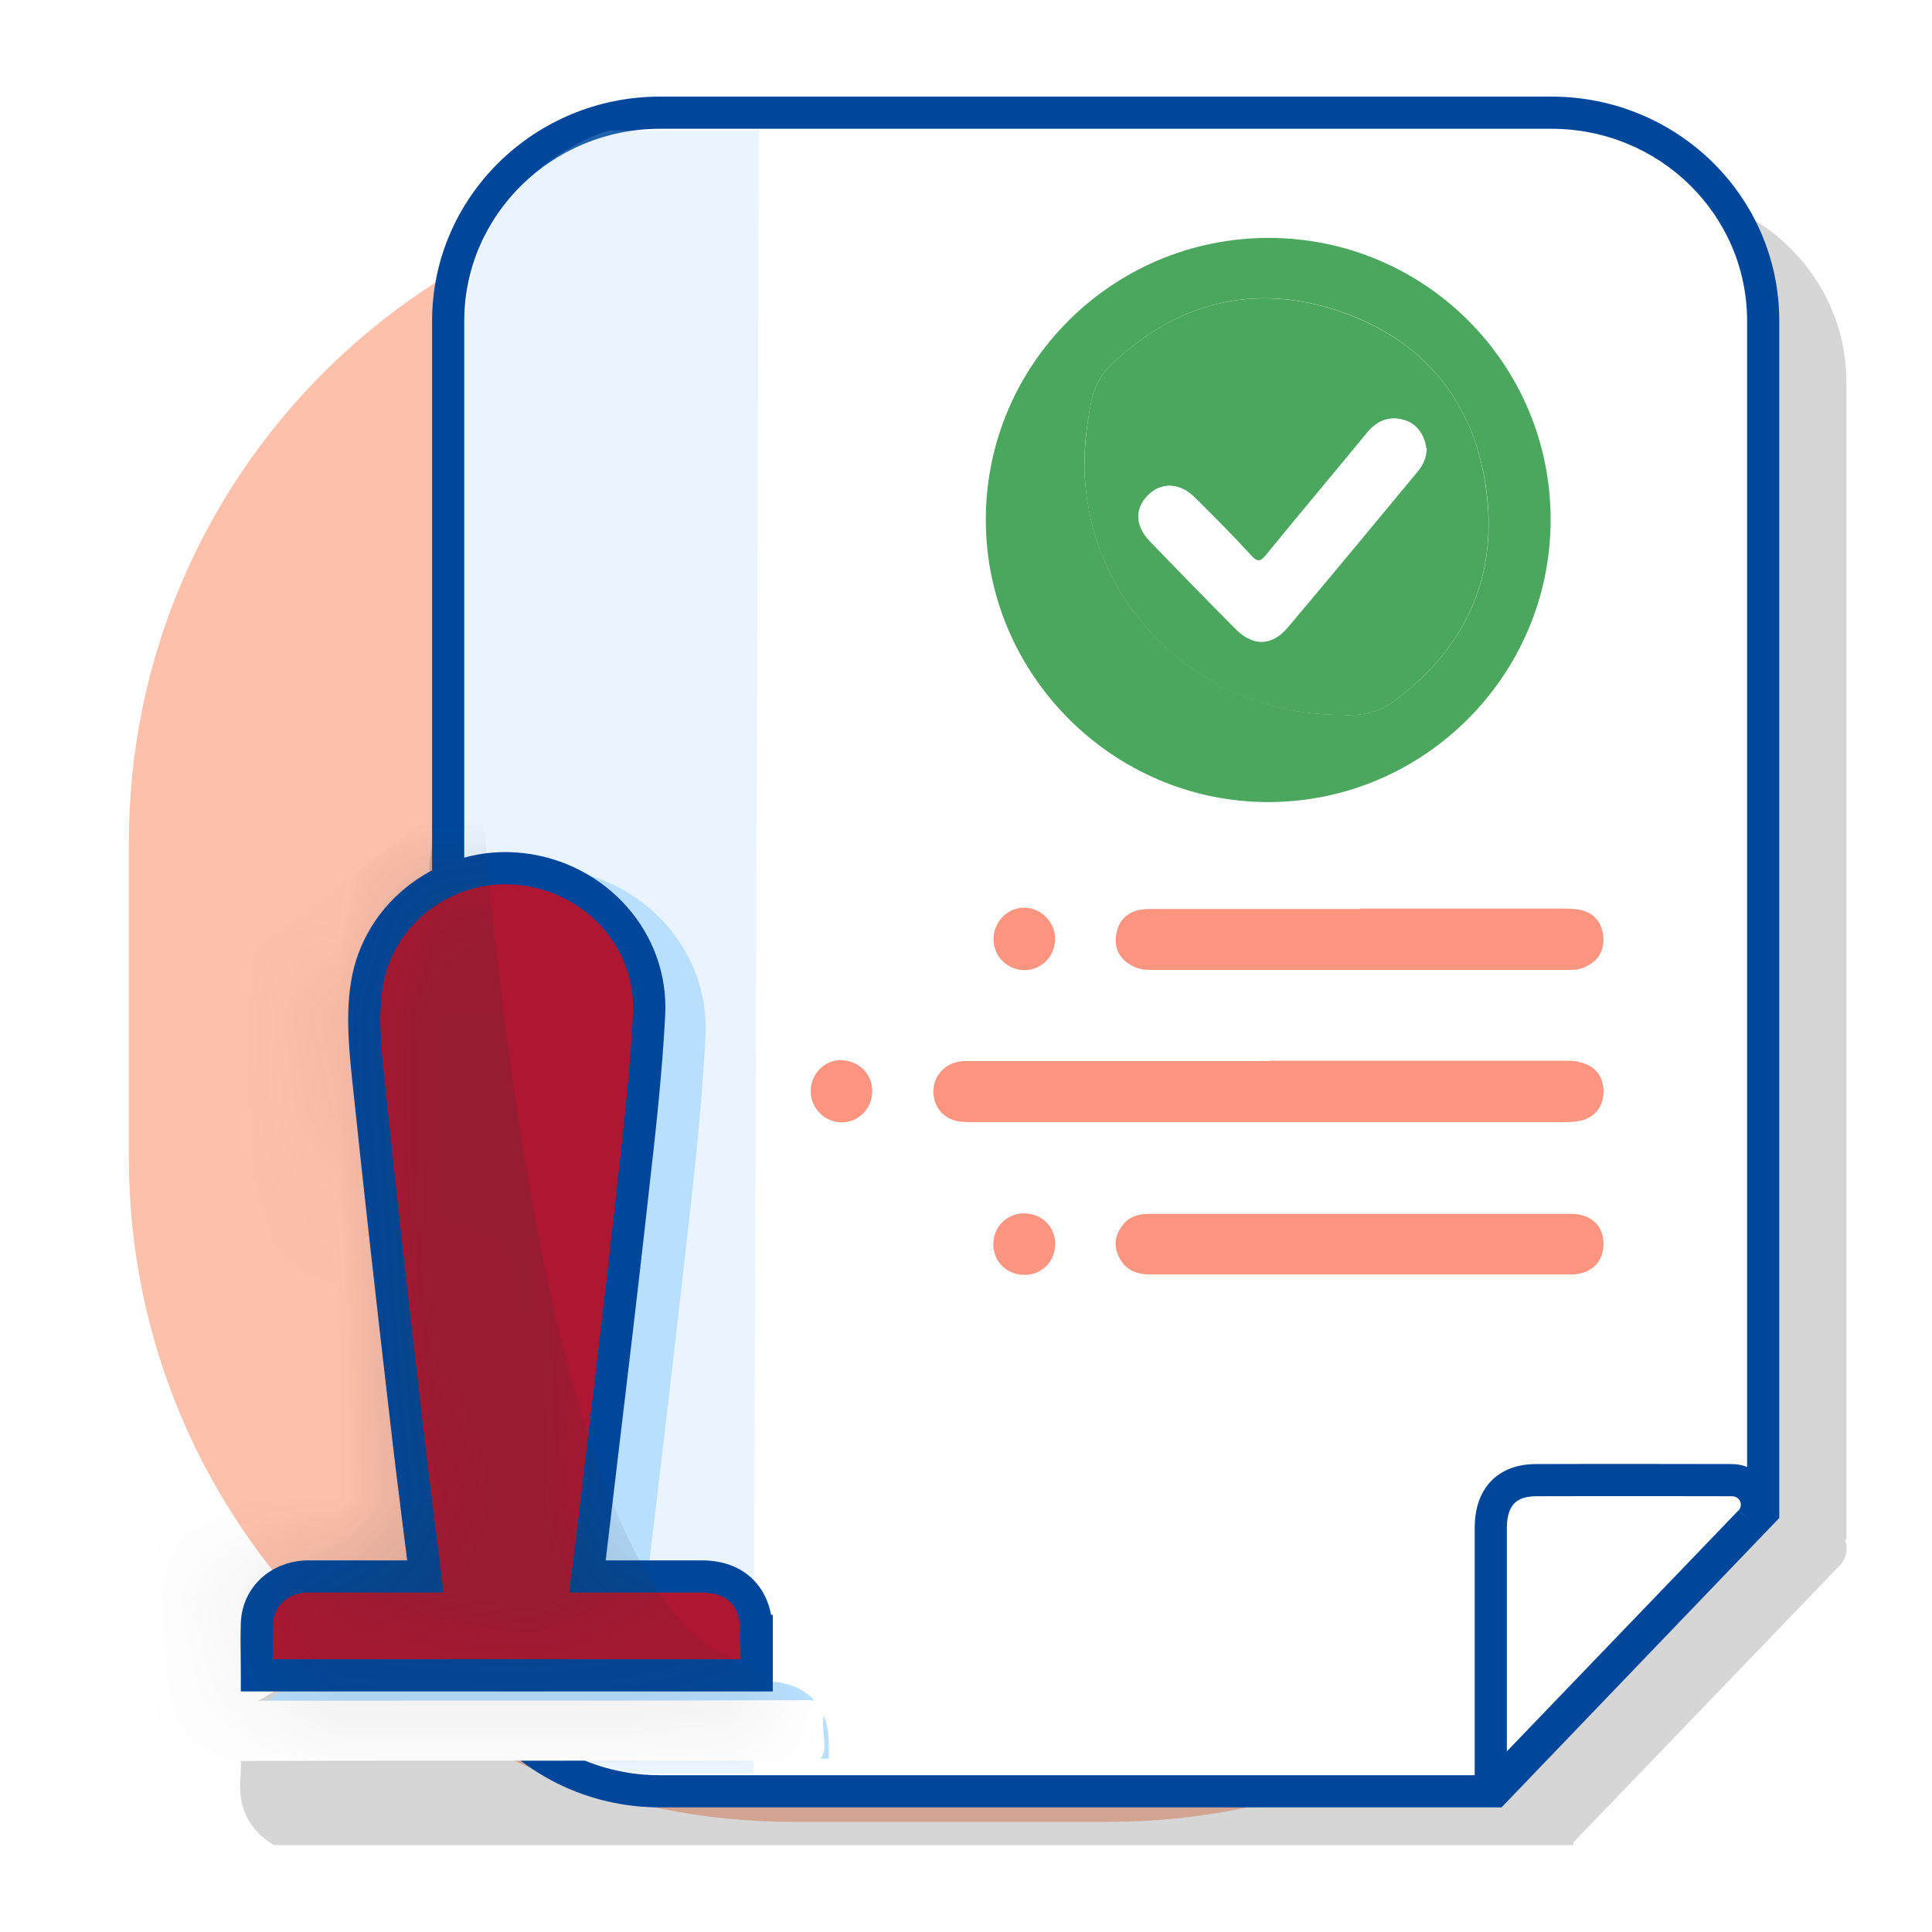
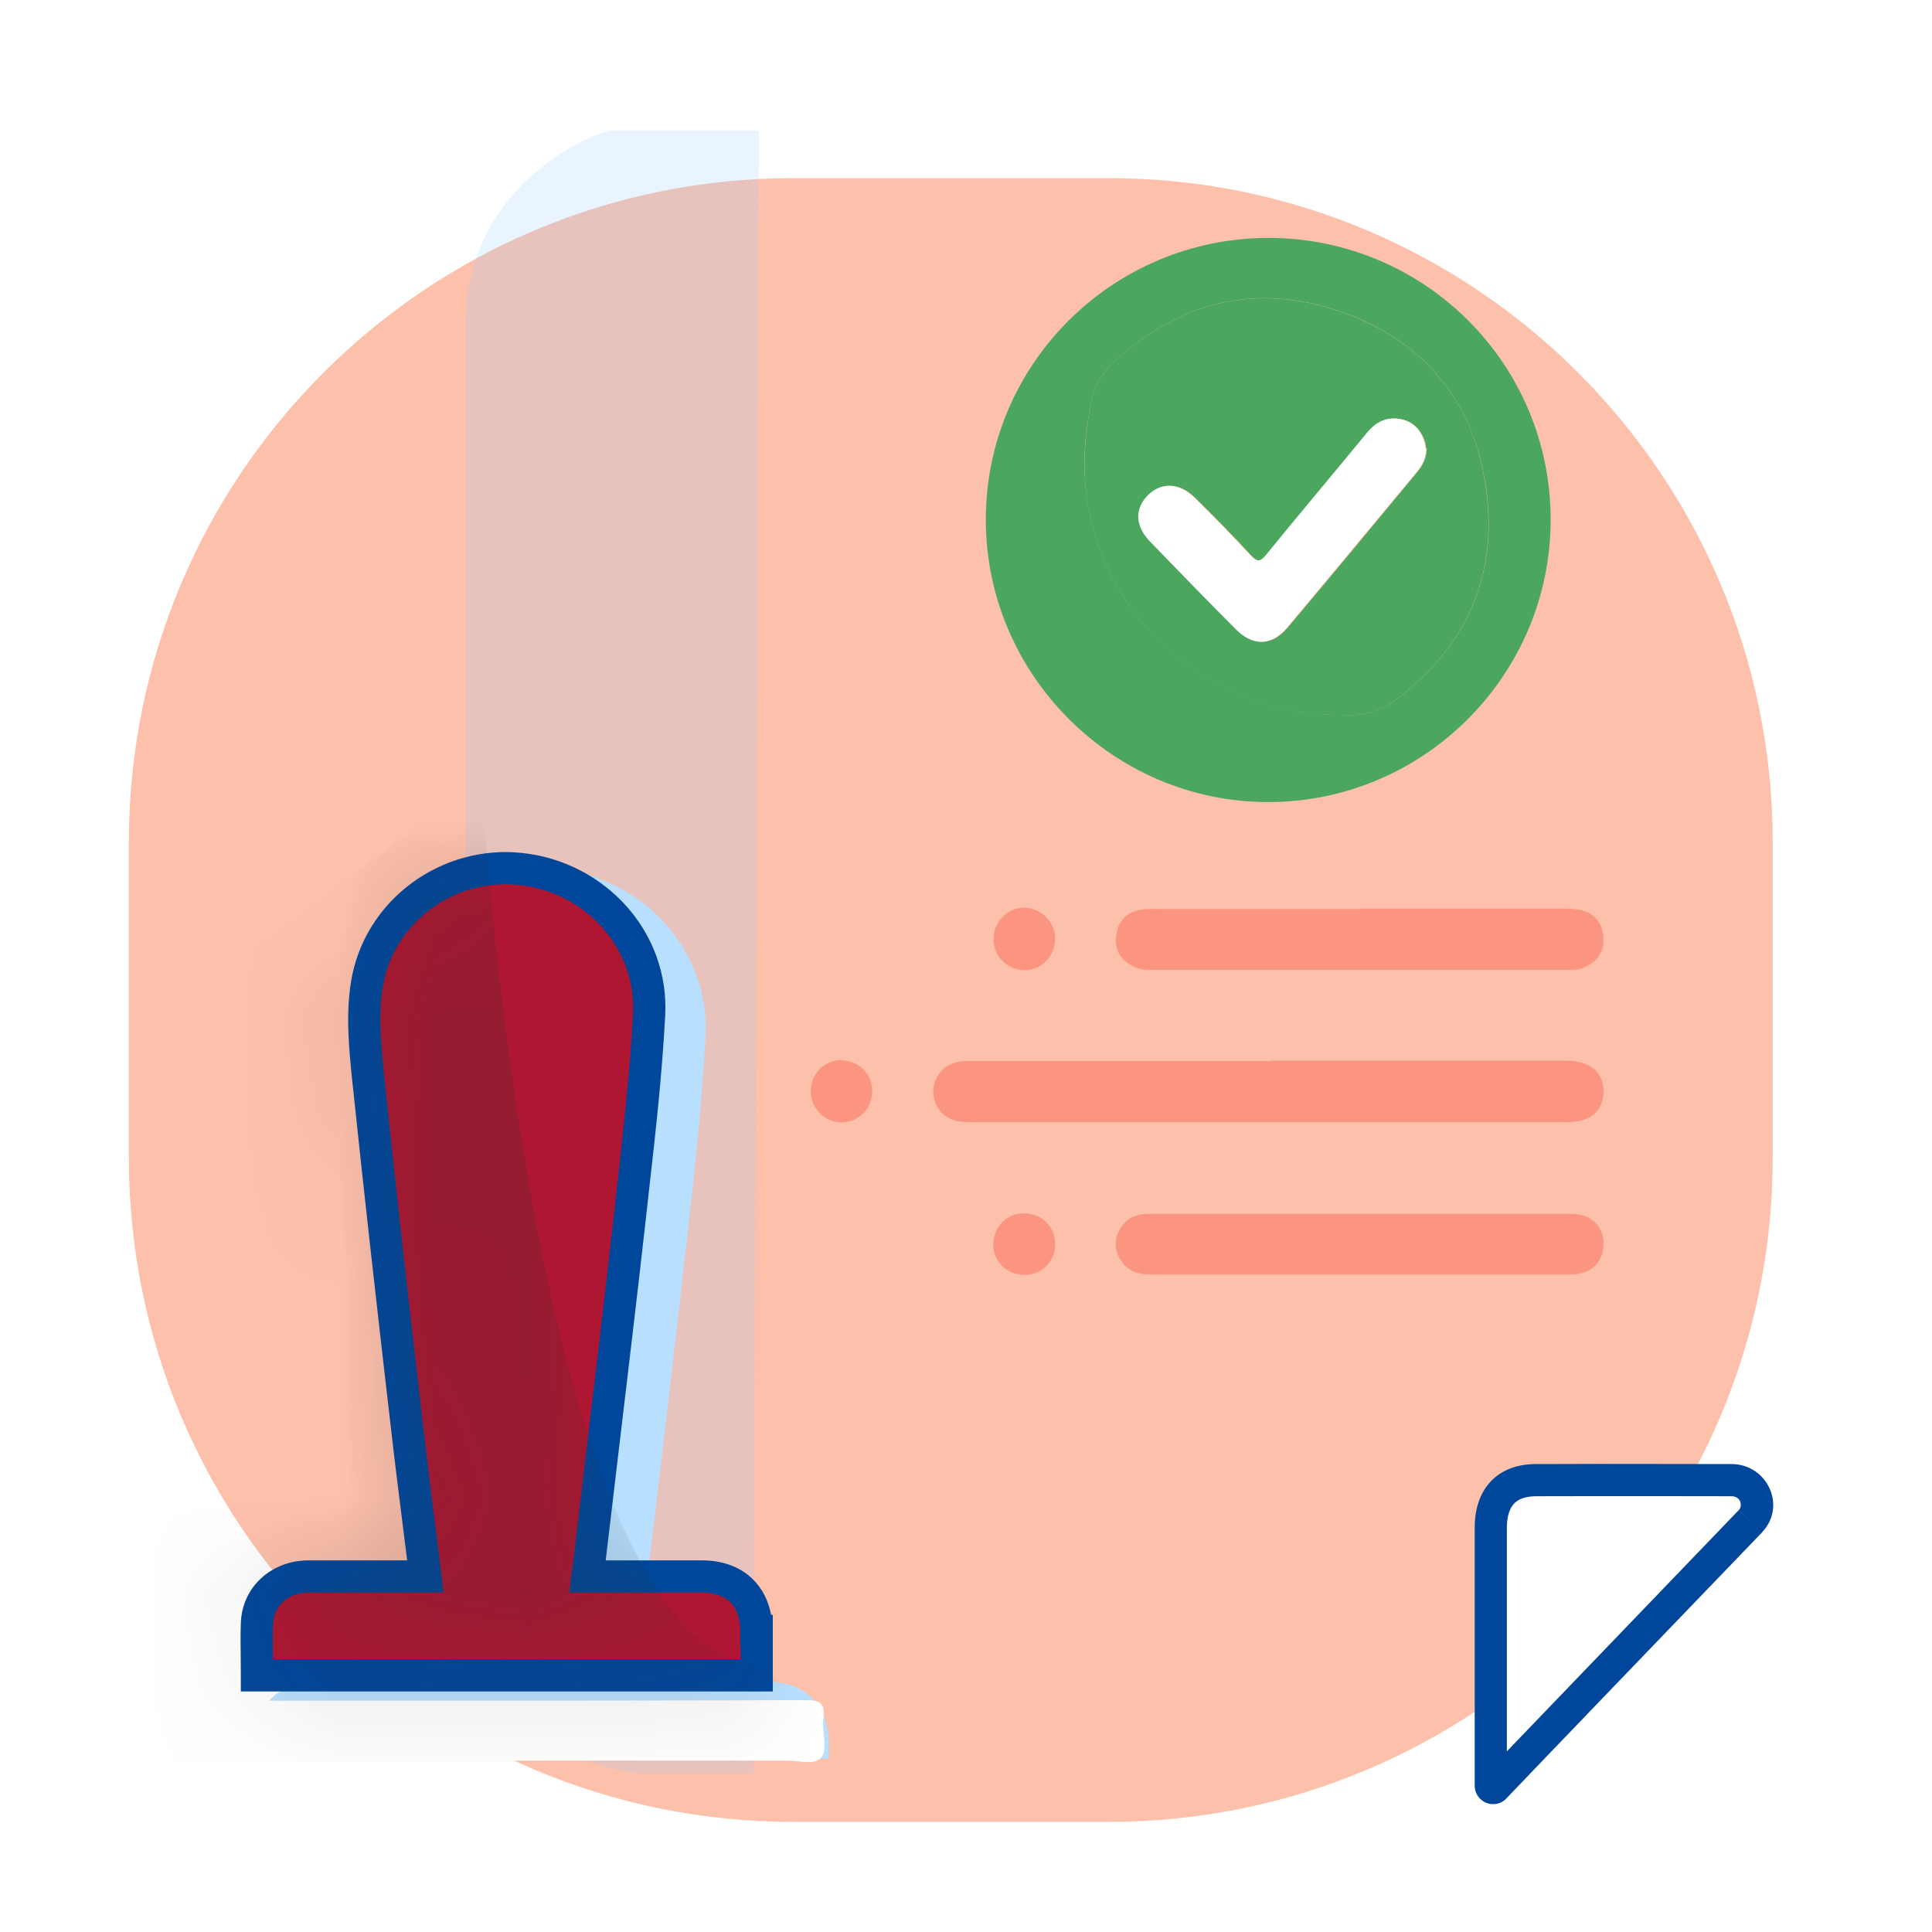
<svg xmlns="http://www.w3.org/2000/svg" width="20" height="20" viewBox="0 0 20 20" fill="none">
  <rect width="20" height="20" fill="white" />
  <g clip-path="url(#clip0_10305_124801)">
    <path d="M11.474 1.844H8.211C4.413 1.844 1.334 4.923 1.334 8.72V11.984C1.334 15.782 4.413 18.86 8.211 18.86H11.474C15.272 18.86 18.351 15.782 18.351 11.984V8.72C18.351 4.923 15.272 1.844 11.474 1.844Z" fill="#FDC0AB" />
  </g>
  <g clip-path="url(#clip1_10305_124801)">
    <g clip-path="url(#clip2_10305_124801)">
-       <path opacity="0.2" d="M19.1 15.937H19.114V3.957C19.114 2.88 18.234 2 17.157 2H6.71C6.184 2 5.754 2.43 5.754 2.957V7.177C4.877 7.523 4.354 8.36 4.457 9.327C4.52 9.897 4.664 10.443 4.834 10.987C5.13 11.933 5.357 12.897 5.397 13.893C5.407 14.15 5.404 14.15 5.144 14.15C4.627 14.15 4.827 15.987 4.72 16.48C4.694 16.597 1.907 17.873 2.39 17.907C2.464 17.91 2.49 17.93 2.49 18.003C2.487 18.133 2.5 18.267 2.49 18.397C2.46 18.703 2.57 18.94 2.834 19.1H16.287V19.073C17.214 18.11 18.124 17.163 19.044 16.207C19.12 16.127 19.13 16.027 19.1 15.94V15.937ZM3.127 17.973C3.127 17.973 3.107 18.003 3.104 18.02C3.107 18.003 3.12 17.987 3.127 17.973ZM3.277 18.517C3.32 18.517 3.37 18.517 3.42 18.517C3.374 18.517 3.324 18.517 3.277 18.517ZM16.287 15.937H16.334C16.317 15.963 16.3 15.99 16.287 16.02V15.937Z" fill="#333333" />
-     </g>
-     <path d="M16.059 1.166H6.832C5.622 1.166 4.639 2.133 4.639 3.323V16.386C4.639 17.579 5.619 18.543 6.832 18.543H15.472L18.252 15.646V3.323C18.252 2.129 17.272 1.166 16.059 1.166Z" fill="white" />
-     <path fill-rule="evenodd" clip-rule="evenodd" d="M4.473 3.323C4.473 2.039 5.533 1 6.833 1H16.059C17.362 1 18.419 2.035 18.419 3.323V15.714L15.544 18.71H6.833C5.53 18.71 4.473 17.675 4.473 16.387V3.323ZM6.833 1.333C5.712 1.333 4.806 2.228 4.806 3.323V16.387C4.806 17.485 5.709 18.377 6.833 18.377H15.402L18.086 15.58V3.323C18.086 2.225 17.183 1.333 16.059 1.333H6.833Z" fill="#00479B" />
+       </g>
    <path opacity="0.2" d="M7.856 1.35L7.8 18.36H6.716C6.113 18.36 4.816 17.843 4.816 16.456V3.38C4.816 1.846 6.23 1.35 6.326 1.35H7.856Z" fill="#99C8FF" />
    <path d="M16.052 5.38C16.052 6.99 14.738 8.303 13.128 8.303C11.522 8.303 10.205 6.983 10.205 5.38C10.205 3.77 11.518 2.463 13.132 2.463C14.748 2.463 16.055 3.77 16.052 5.383V5.38ZM13.885 7.4C14.045 7.41 14.252 7.393 14.435 7.256C15.155 6.72 15.498 6.003 15.392 5.113C15.278 4.173 14.748 3.516 13.852 3.216C12.978 2.926 12.185 3.13 11.512 3.766C11.398 3.873 11.328 4.003 11.298 4.153C11.232 4.476 11.202 4.796 11.248 5.126C11.418 6.42 12.525 7.396 13.888 7.4H13.885Z" fill="#4BA75E" />
    <path d="M13.149 10.98C14.169 10.98 15.189 10.98 16.209 10.98C16.452 10.98 16.589 11.087 16.599 11.28C16.609 11.45 16.506 11.581 16.335 11.607C16.269 11.617 16.199 11.617 16.129 11.617C14.129 11.617 12.132 11.617 10.132 11.617C10.069 11.617 10.005 11.617 9.942 11.611C9.776 11.591 9.669 11.47 9.662 11.31C9.659 11.154 9.762 11.021 9.922 10.991C9.982 10.98 10.049 10.984 10.112 10.984C11.126 10.984 12.139 10.984 13.155 10.984L13.149 10.98Z" fill="#FB9580" />
    <path d="M14.08 9.406C14.77 9.406 15.463 9.406 16.153 9.406C16.216 9.406 16.28 9.406 16.343 9.416C16.49 9.443 16.576 9.533 16.596 9.683C16.613 9.84 16.546 9.95 16.403 10.013C16.336 10.043 16.27 10.04 16.2 10.04C14.783 10.04 13.366 10.04 11.946 10.04C11.883 10.04 11.82 10.04 11.76 10.016C11.613 9.956 11.536 9.846 11.553 9.693C11.57 9.543 11.656 9.44 11.816 9.416C11.88 9.406 11.943 9.41 12.006 9.41C12.696 9.41 13.39 9.41 14.08 9.41V9.406Z" fill="#FB9580" />
    <path d="M14.066 13.193C13.346 13.193 12.626 13.193 11.906 13.193C11.759 13.193 11.646 13.143 11.582 13.01C11.526 12.896 11.543 12.786 11.619 12.686C11.686 12.596 11.779 12.566 11.893 12.566C13.349 12.566 14.809 12.566 16.266 12.566C16.473 12.566 16.602 12.693 16.599 12.88C16.599 13.066 16.469 13.193 16.262 13.193C15.529 13.193 14.799 13.193 14.066 13.193Z" fill="#FB9580" />
    <path d="M10.599 9.396C10.769 9.396 10.915 9.533 10.922 9.706C10.929 9.89 10.789 10.04 10.609 10.043C10.435 10.043 10.292 9.91 10.285 9.733C10.279 9.553 10.422 9.396 10.602 9.396H10.599Z" fill="#FB9580" />
    <path d="M10.923 12.871C10.927 13.047 10.797 13.191 10.62 13.197C10.433 13.204 10.287 13.071 10.283 12.887C10.28 12.711 10.41 12.568 10.587 12.561C10.773 12.554 10.92 12.688 10.923 12.871Z" fill="#FB9580" />
    <path d="M8.706 10.976C8.883 10.976 9.023 11.109 9.029 11.283C9.036 11.466 8.896 11.616 8.716 11.619C8.546 11.619 8.399 11.483 8.393 11.309C8.386 11.126 8.526 10.976 8.706 10.973V10.976Z" fill="#FB9580" />
    <path d="M13.887 7.401C12.524 7.401 11.42 6.424 11.247 5.127C11.204 4.794 11.234 4.474 11.297 4.154C11.327 4.004 11.397 3.877 11.51 3.767C12.184 3.131 12.977 2.927 13.85 3.217C14.747 3.517 15.28 4.174 15.39 5.114C15.497 6.001 15.154 6.721 14.434 7.257C14.25 7.394 14.044 7.411 13.884 7.401H13.887ZM14.764 4.641C14.764 4.641 14.76 4.601 14.754 4.581C14.717 4.457 14.637 4.367 14.51 4.341C14.367 4.311 14.254 4.367 14.16 4.477C13.814 4.897 13.46 5.317 13.117 5.741C13.054 5.821 13.017 5.821 12.95 5.747C12.764 5.544 12.57 5.347 12.374 5.154C12.214 4.994 12.024 4.987 11.887 5.131C11.754 5.267 11.757 5.447 11.91 5.604C12.204 5.911 12.504 6.217 12.804 6.517C12.977 6.691 13.167 6.687 13.327 6.501C13.78 5.964 14.227 5.424 14.674 4.884C14.73 4.817 14.767 4.741 14.77 4.641H14.764Z" fill="#4BA75E" />
    <path d="M14.763 4.64C14.763 4.737 14.723 4.814 14.666 4.884C14.216 5.424 13.769 5.964 13.319 6.5C13.163 6.687 12.969 6.69 12.796 6.517C12.496 6.217 12.199 5.91 11.903 5.604C11.749 5.444 11.746 5.267 11.879 5.13C12.016 4.99 12.206 4.994 12.366 5.154C12.563 5.347 12.756 5.547 12.943 5.747C13.009 5.82 13.046 5.82 13.109 5.74C13.453 5.317 13.806 4.9 14.153 4.477C14.246 4.364 14.359 4.31 14.503 4.34C14.633 4.367 14.709 4.457 14.746 4.58C14.753 4.604 14.753 4.627 14.756 4.64H14.763Z" fill="white" />
    <path d="M17.927 15.324C18.157 15.324 18.274 15.59 18.12 15.75C17.237 16.667 16.364 17.577 15.474 18.504C15.46 18.52 15.434 18.507 15.434 18.487C15.434 18.194 15.434 17.917 15.434 17.64C15.434 17.034 15.434 16.427 15.434 15.817C15.434 15.504 15.597 15.327 15.894 15.324C16.57 15.32 17.244 15.324 17.927 15.324Z" fill="white" />
    <path fill-rule="evenodd" clip-rule="evenodd" d="M15.894 15.489C15.779 15.491 15.712 15.524 15.673 15.566C15.632 15.61 15.599 15.687 15.599 15.816V18.13C15.654 18.072 15.71 18.015 15.765 17.957C16.513 17.178 17.253 16.408 17.999 15.633L18.119 15.749L17.999 15.634C18.044 15.587 18.019 15.489 17.926 15.489C17.697 15.489 17.469 15.489 17.242 15.488C16.791 15.488 16.343 15.487 15.894 15.489ZM17.244 15.155C17.471 15.155 17.698 15.156 17.926 15.156C18.293 15.156 18.501 15.591 18.239 15.864L18.239 15.865C17.493 16.639 16.754 17.409 16.005 18.188C15.869 18.33 15.733 18.472 15.596 18.615C15.531 18.687 15.438 18.687 15.379 18.66C15.322 18.634 15.266 18.573 15.266 18.486V15.816C15.266 15.632 15.314 15.463 15.429 15.339C15.546 15.214 15.709 15.158 15.89 15.156L15.892 15.156C16.343 15.154 16.793 15.154 17.244 15.155Z" fill="#00479B" />
-     <path d="M8.58 18.203C8.58 18.02 8.58 18.227 8.58 18.053C8.58 17.65 8.336 17.407 7.933 17.407C7.48 17.407 7.023 17.407 6.57 17.407C6.576 17.373 6.583 17.34 6.586 17.306C6.753 15.903 6.923 14.503 7.08 13.1C7.17 12.31 7.263 11.52 7.303 10.726C7.35 9.843 6.666 9.096 5.783 8.996C4.916 8.9 4.08 9.503 3.946 10.38C3.89 10.743 3.93 11.13 3.966 11.5C4.106 12.857 4.263 14.21 4.416 15.563C4.486 16.173 4.566 16.783 4.643 17.407C4.18 17.407 3.716 17.407 3.256 17.407C2.916 17.407 2.656 17.643 2.643 17.966C2.633 18.17 2.643 17.993 2.643 18.206H8.58V18.203Z" fill="#B8DFFE" />
+     <path d="M8.58 18.203C8.58 18.02 8.58 18.227 8.58 18.053C8.58 17.65 8.336 17.407 7.933 17.407C7.48 17.407 7.023 17.407 6.57 17.407C6.576 17.373 6.583 17.34 6.586 17.306C6.753 15.903 6.923 14.503 7.08 13.1C7.17 12.31 7.263 11.52 7.303 10.726C7.35 9.843 6.666 9.096 5.783 8.996C4.916 8.9 4.08 9.503 3.946 10.38C4.106 12.857 4.263 14.21 4.416 15.563C4.486 16.173 4.566 16.783 4.643 17.407C4.18 17.407 3.716 17.407 3.256 17.407C2.916 17.407 2.656 17.643 2.643 17.966C2.633 18.17 2.643 17.993 2.643 18.206H8.58V18.203Z" fill="#B8DFFE" />
    <path d="M2.386 18.23C2.266 18.23 2.22 18.196 2.236 18.056C2.253 17.913 2.183 17.723 2.266 17.63C2.343 17.543 2.503 17.606 2.626 17.606C4.536 17.606 6.45 17.606 8.36 17.6C8.5 17.6 8.543 17.643 8.523 17.796C8.506 17.936 8.576 18.12 8.493 18.203C8.423 18.273 8.266 18.226 8.15 18.226C7.226 18.226 3.38 18.226 2.383 18.23H2.386Z" fill="white" />
    <path d="M7.829 16.882C7.829 16.532 7.616 16.319 7.266 16.319C6.869 16.319 6.476 16.319 6.079 16.319C6.083 16.289 6.089 16.259 6.093 16.232C6.236 15.012 6.386 13.789 6.523 12.569C6.599 11.882 6.683 11.192 6.719 10.502C6.759 9.732 6.166 9.082 5.396 8.996C4.639 8.909 3.913 9.436 3.796 10.199C3.746 10.516 3.779 10.852 3.813 11.176C3.936 12.356 4.069 13.536 4.206 14.712C4.266 15.242 4.336 15.772 4.403 16.319C3.999 16.319 3.596 16.319 3.193 16.319C2.896 16.319 2.669 16.526 2.659 16.806C2.653 16.982 2.659 17.159 2.659 17.342H7.833C7.833 17.182 7.833 17.032 7.833 16.882H7.829Z" fill="#AF1631" />
    <path fill-rule="evenodd" clip-rule="evenodd" d="M3.632 10.174C3.763 9.318 4.574 8.734 5.415 8.831C6.266 8.926 6.931 9.647 6.886 10.512C6.854 11.125 6.785 11.738 6.716 12.344C6.707 12.425 6.698 12.507 6.689 12.588C6.597 13.41 6.498 14.235 6.4 15.058C6.357 15.423 6.313 15.788 6.27 16.153H7.266C7.476 16.153 7.662 16.217 7.797 16.352C7.895 16.45 7.956 16.575 7.982 16.716H8V17.51H2.493V17.343C2.493 17.286 2.492 17.227 2.492 17.168C2.49 17.046 2.489 16.921 2.493 16.8C2.507 16.422 2.816 16.153 3.193 16.153H4.215C4.199 16.025 4.183 15.898 4.167 15.771C4.123 15.422 4.08 15.076 4.041 14.732C3.904 13.555 3.771 12.374 3.647 11.194C3.614 10.874 3.578 10.516 3.632 10.174ZM7.667 17.05H7.663V16.883C7.663 16.742 7.621 16.647 7.562 16.588C7.502 16.529 7.407 16.486 7.266 16.486H5.894L5.914 16.301C5.916 16.281 5.92 16.261 5.922 16.247L5.923 16.244C5.925 16.23 5.927 16.221 5.928 16.213C5.975 15.814 6.022 15.415 6.07 15.017C6.168 14.194 6.266 13.372 6.358 12.551C6.367 12.469 6.376 12.388 6.385 12.306C6.453 11.7 6.521 11.097 6.553 10.494M7.667 17.05V17.176H2.825C2.825 17.168 2.825 17.16 2.825 17.152C2.823 17.036 2.822 16.926 2.826 16.813L2.826 16.812C2.833 16.63 2.977 16.486 3.193 16.486H4.591L4.569 16.299C4.545 16.106 4.521 15.915 4.497 15.726C4.454 15.379 4.411 15.037 4.372 14.694L4.372 14.694C4.235 13.517 4.102 12.338 3.979 11.159C3.945 10.832 3.915 10.517 3.961 10.226L3.961 10.225C4.064 9.554 4.706 9.085 5.378 9.162C6.067 9.239 6.588 9.819 6.553 10.494" fill="#00479B" />
    <mask id="mask0_10305_124801" style="mask-type:luminance" maskUnits="userSpaceOnUse" x="2" y="8" width="6" height="10">
      <path d="M7.86 17.337C7.86 17.177 7.86 17.027 7.86 16.877C7.86 16.527 7.647 16.314 7.29 16.314C6.89 16.314 6.49 16.314 6.09 16.314C6.097 16.284 6.1 16.253 6.103 16.227C6.25 15.007 6.4 13.79 6.54 12.57C6.617 11.883 6.7 11.197 6.737 10.507C6.777 9.737 6.177 9.09 5.397 9.003C4.633 8.917 3.897 9.443 3.78 10.204C3.73 10.52 3.763 10.857 3.797 11.177C3.92 12.354 4.057 13.53 4.193 14.707C4.253 15.237 4.323 15.767 4.393 16.31C3.987 16.31 3.577 16.31 3.17 16.31C2.87 16.31 2.643 16.517 2.63 16.797C2.623 16.974 2.63 17.15 2.63 17.334H7.863L7.86 17.337Z" fill="white" />
    </mask>
    <g mask="url(#mask0_10305_124801)">
      <path opacity="0.2" d="M4.98 8.061C4.98 8.061 5.453 16.194 7.513 17.134C9.573 18.074 8.43 18.244 8.43 18.244H1L2.643 9.814L4.98 8.061Z" fill="#333333" />
    </g>
  </g>
  <defs>
    <clipPath id="clip0_10305_124801">
      <rect width="17.017" height="17.653" fill="white" transform="translate(1.334 1.334)" />
    </clipPath>
    <clipPath id="clip1_10305_124801">
      <rect width="18.287" height="18.243" fill="white" transform="translate(1 1)" />
    </clipPath>
    <clipPath id="clip2_10305_124801">
      <rect width="16.783" height="17.1" fill="white" transform="translate(2.334 2)" />
    </clipPath>
  </defs>
</svg>